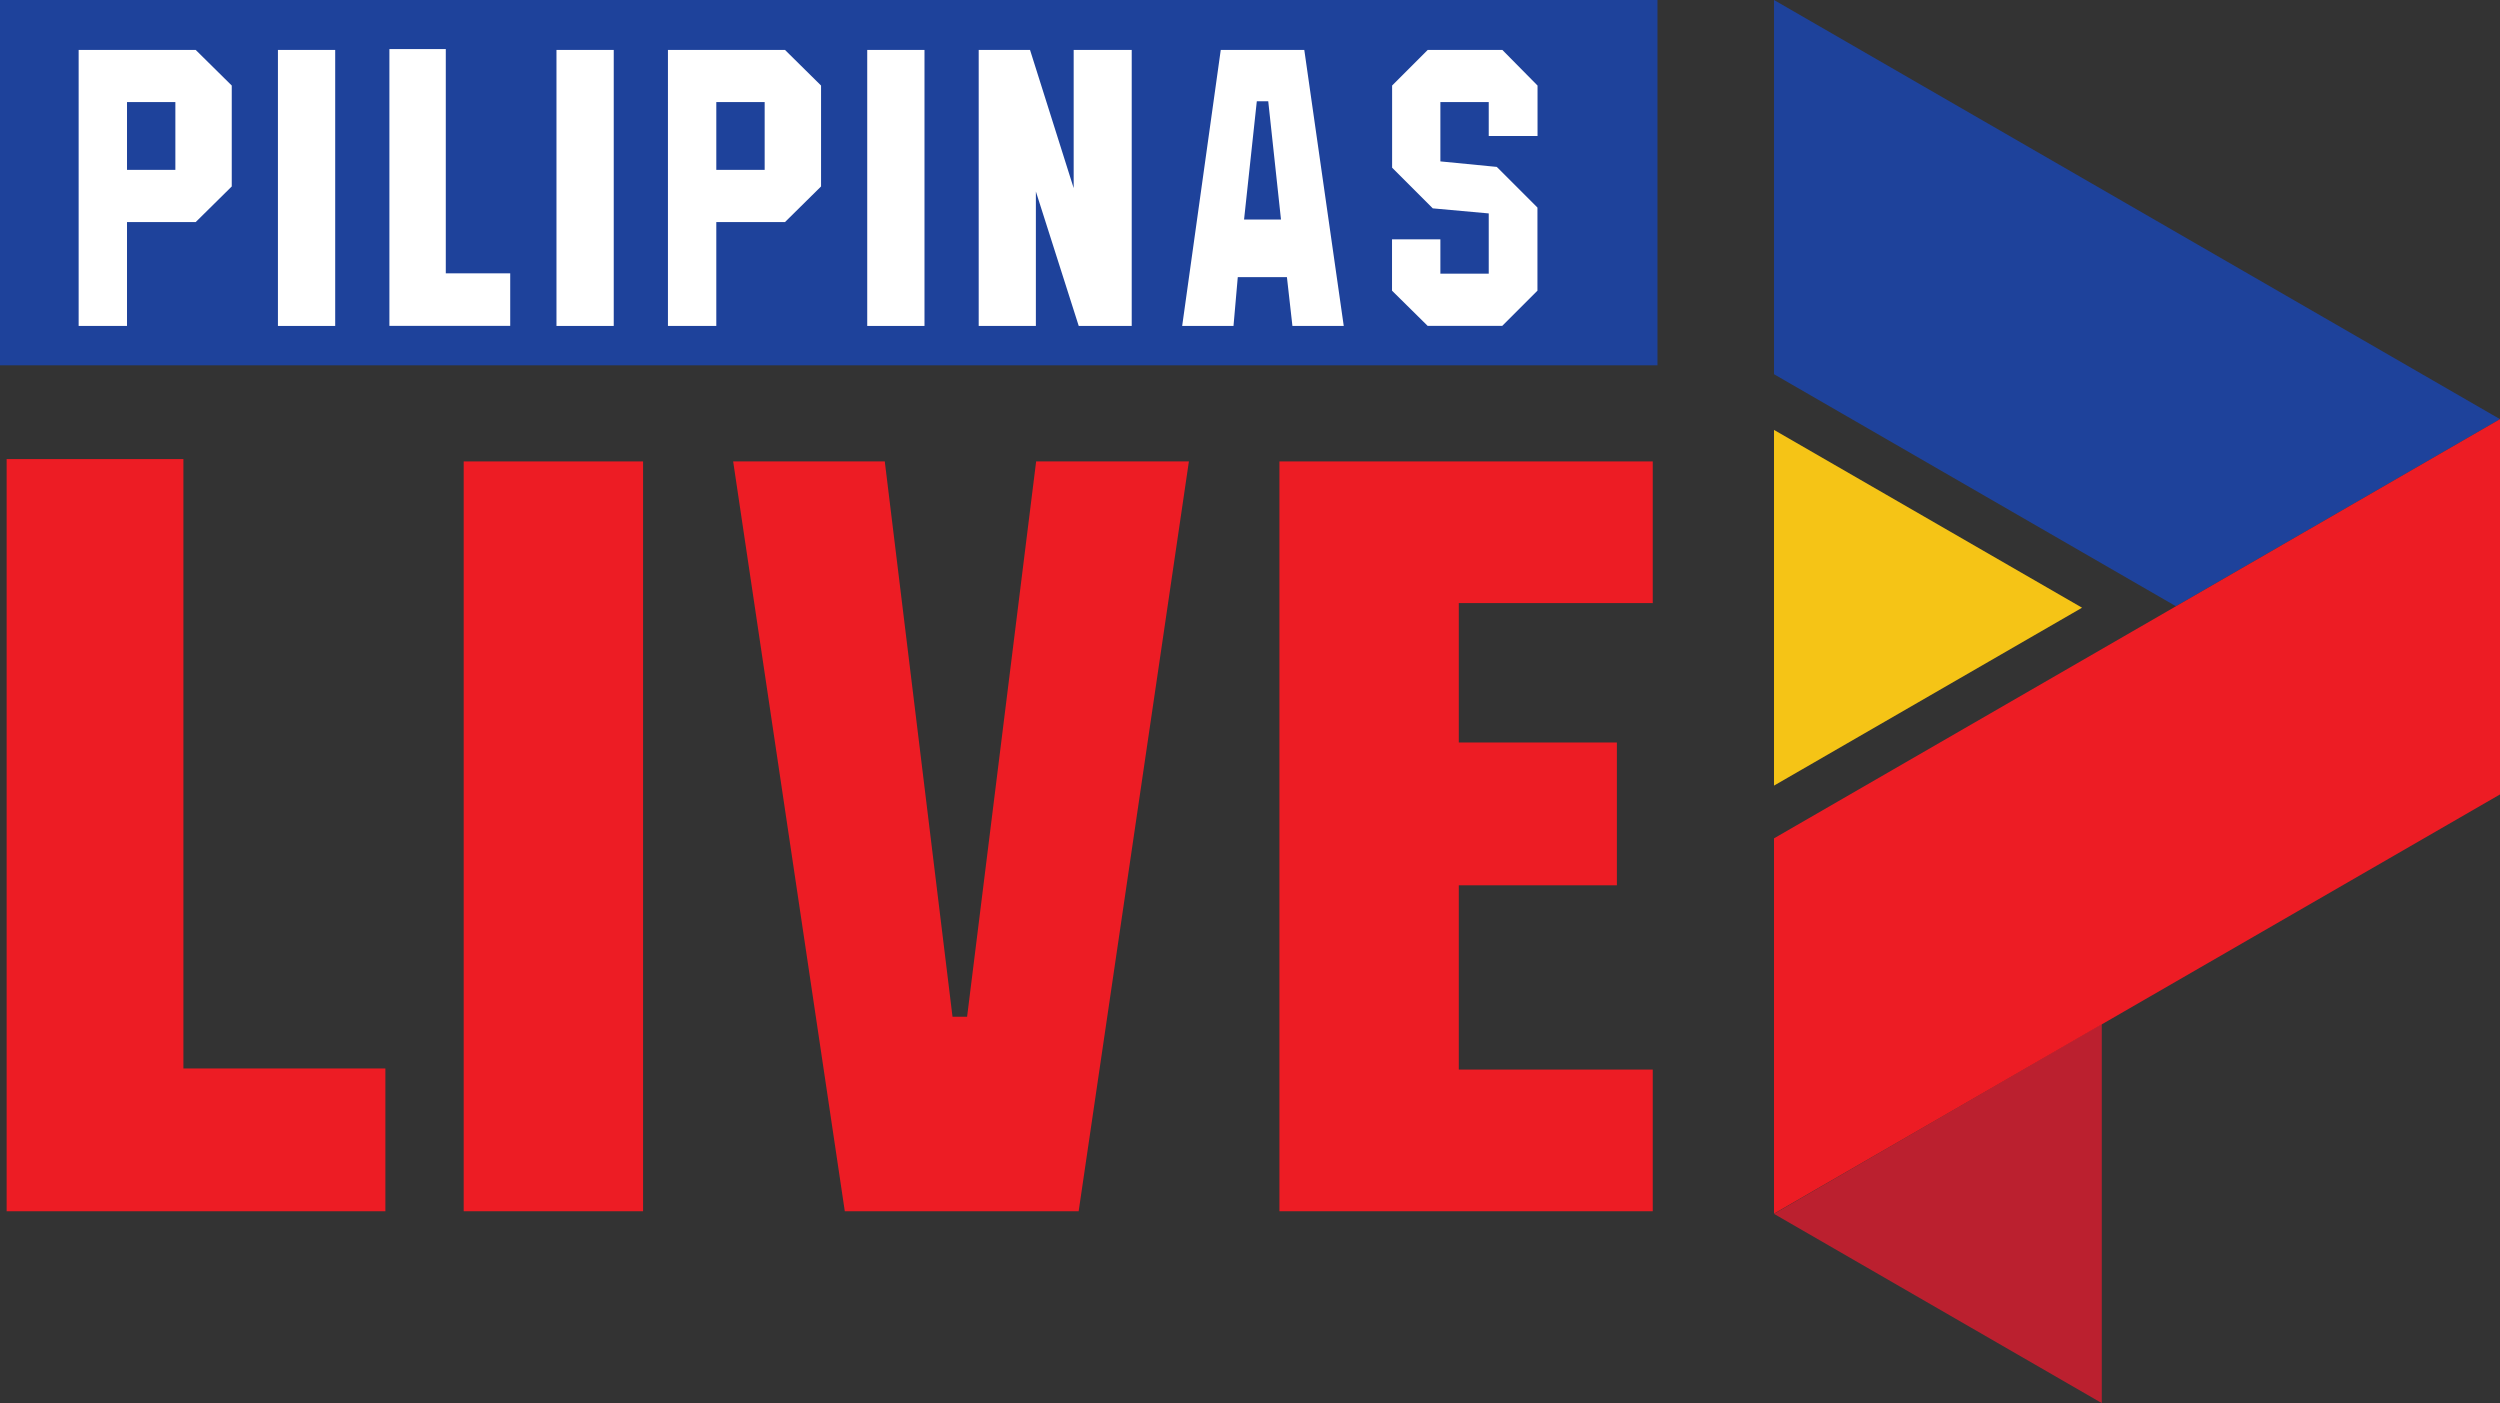
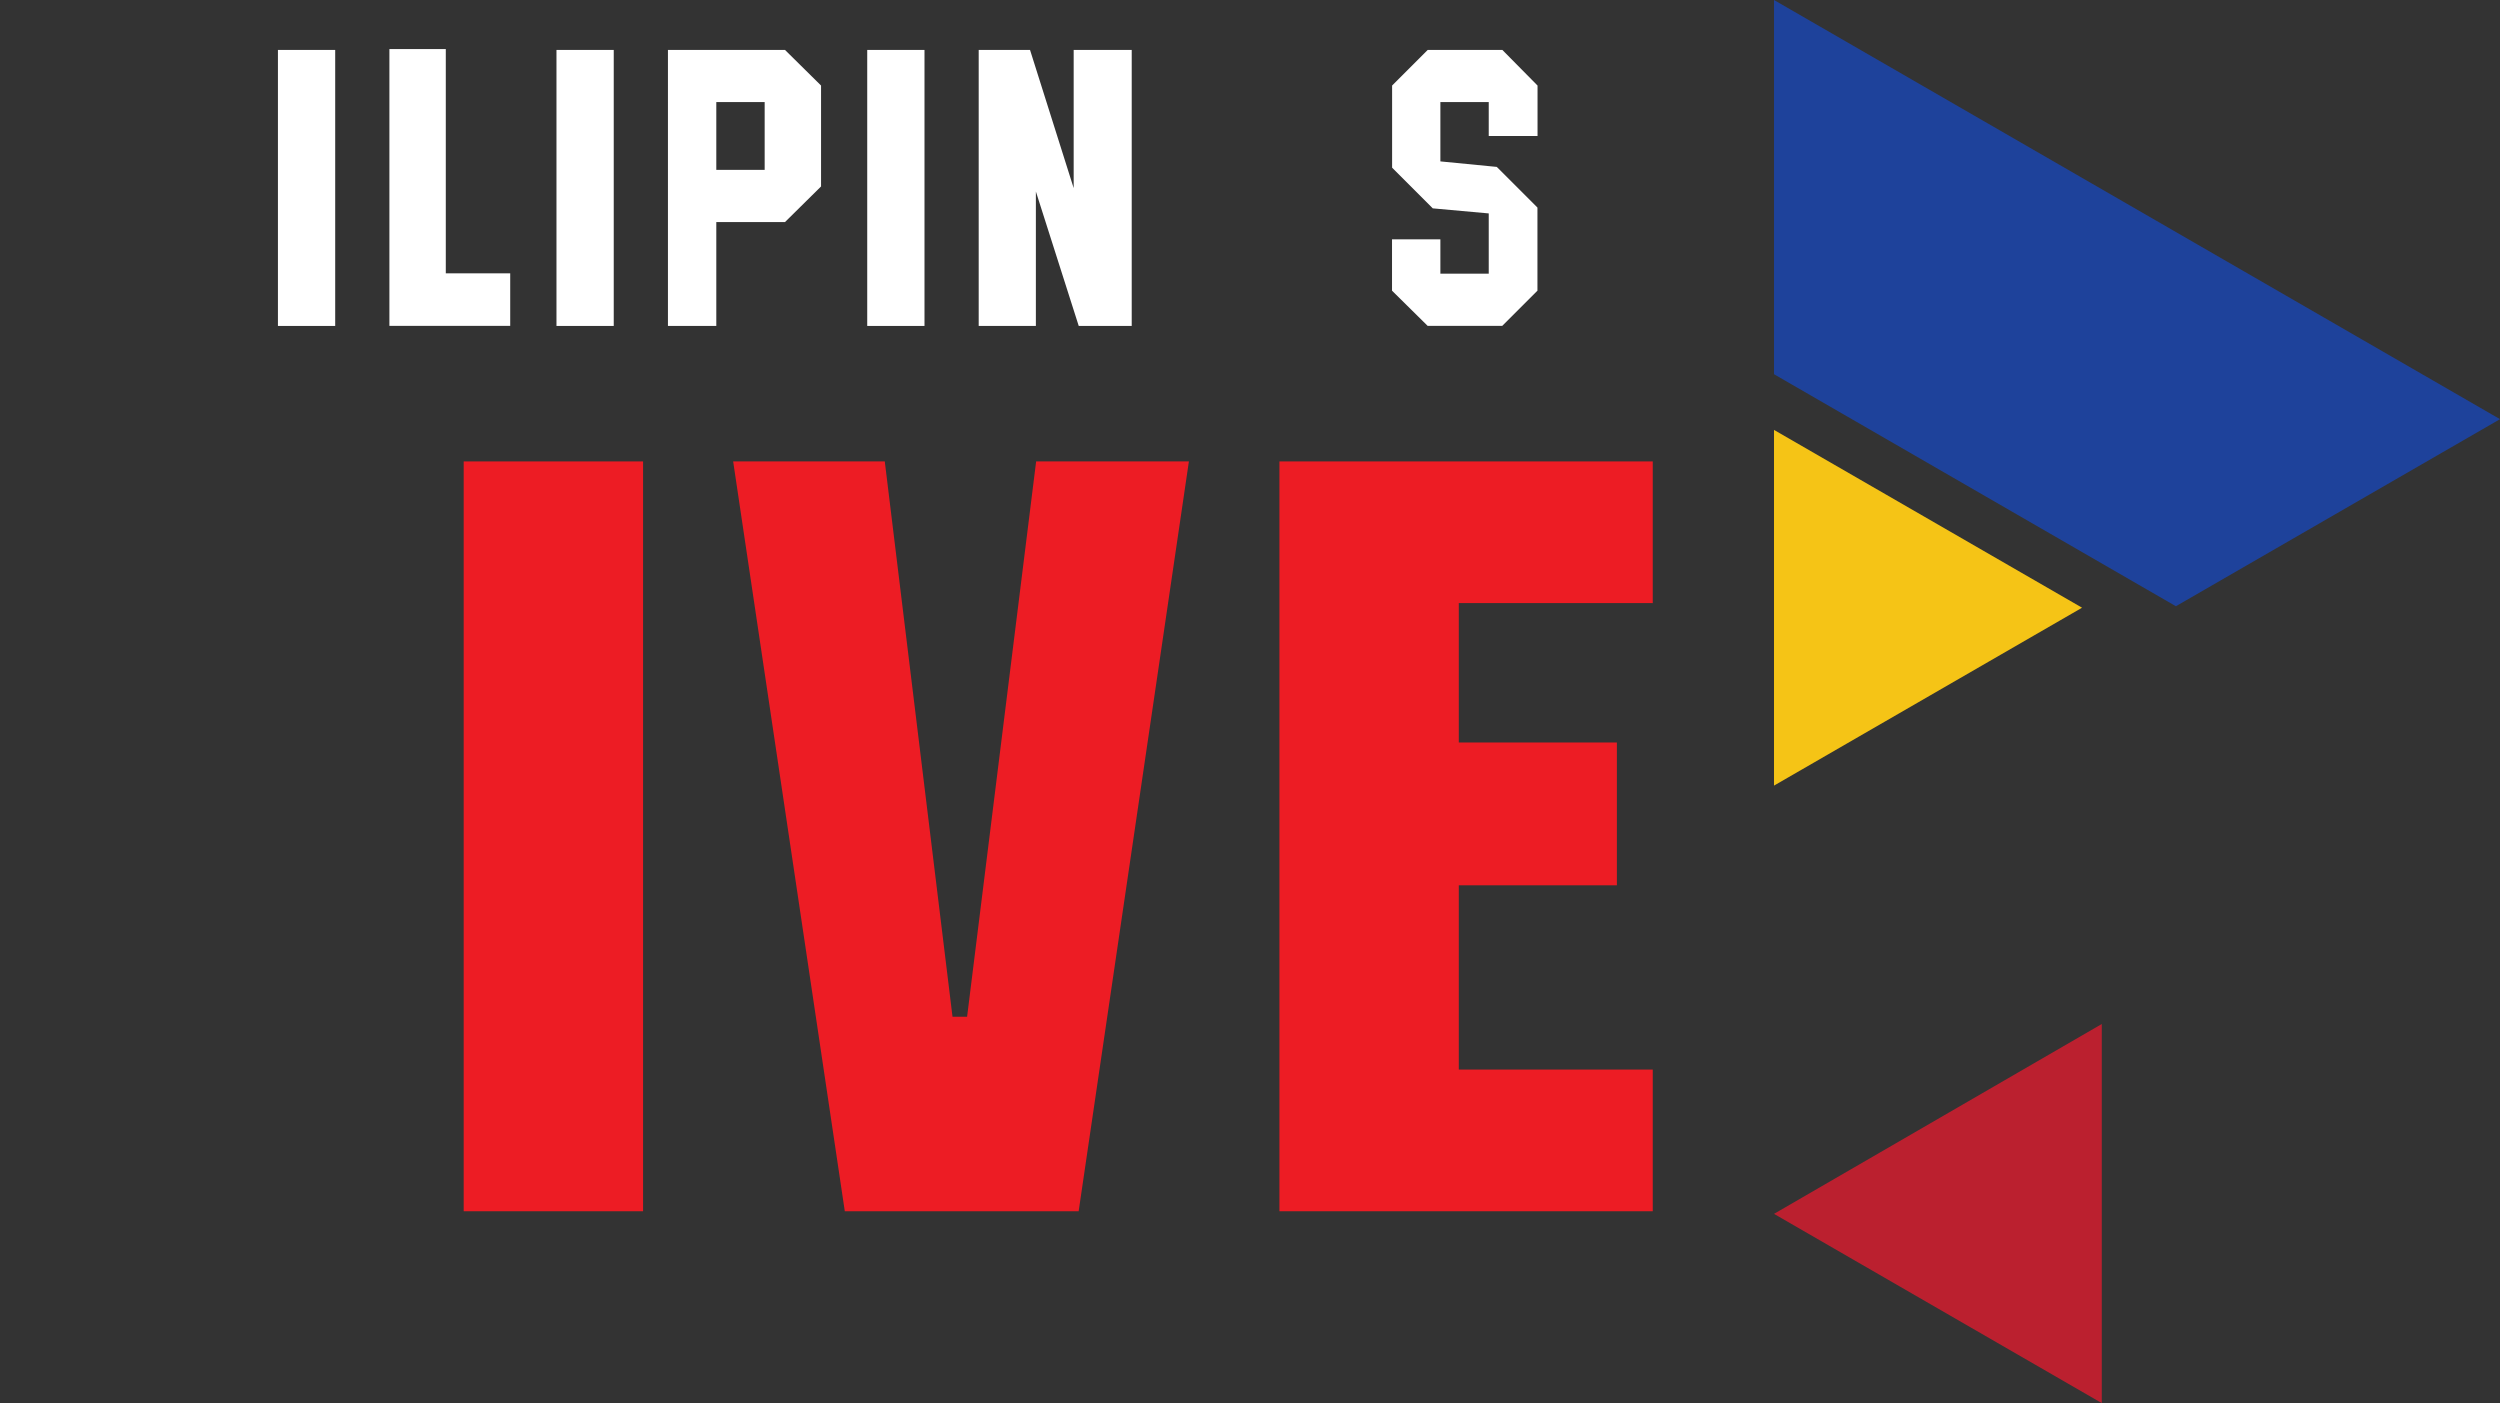
<svg xmlns="http://www.w3.org/2000/svg" id="Capa_2" viewBox="0 0 286.4 160.74">
  <rect x="0" y="0" width="286.4" height="160.74" fill="#333333" stroke="none" />
  <defs>
    <style>.cls-1{fill:#bb202f;}.cls-2{fill:#fff;}.cls-3{fill:#1e429b;}.cls-4{fill:#ed1c24;}.cls-5{fill:#f5c416;}</style>
  </defs>
  <g id="Layer_1">
-     <rect class="cls-3" width="189.88" height="41.85" />
    <g>
      <polygon class="cls-3" points="203.23 0 203.23 42.87 249.27 69.45 286.4 48.02 203.23 0" />
      <polygon class="cls-1" points="203.23 139.06 240.78 160.74 240.78 117.31 203.23 139.06" />
-       <polygon class="cls-4" points="286.4 91.01 203.23 139.03 203.23 96.04 286.4 48.02 286.4 91.01" />
    </g>
    <g>
-       <path class="cls-4" d="M.76,52.59H21.01V122.4h23.14v16.36H.76V52.59Z" />
      <path class="cls-4" d="M53.12,52.86h20.55v85.9h-20.55V52.86Z" />
      <path class="cls-4" d="M84.01,52.86h17.35l7.76,63.62h1.67l7.91-63.62h17.5l-12.63,85.9h-26.79l-12.79-85.9Z" />
      <path class="cls-4" d="M146.57,52.86h42.77v16.23h-22.22v15.97h18.11v16.36h-18.11v21.11h22.22v16.23h-42.77V52.86Z" />
    </g>
    <polygon class="cls-5" points="238.52 69.62 203.23 49.25 203.23 90 238.52 69.62" />
    <g>
-       <path class="cls-2" d="M9.01,5.72h13.41l4.13,4.08v11.56l-4.13,4.08h-7.87v11.9h-5.54V5.72Zm5.54,5.97v7.77h5.54v-7.77h-5.54Z" />
      <path class="cls-2" d="M31.84,5.72h6.56v31.62h-6.56V5.72Z" />
      <path class="cls-2" d="M44.61,5.62h6.46V31.31h7.38v6.02h-13.84V5.62Z" />
      <path class="cls-2" d="M63.75,5.72h6.56v31.62h-6.56V5.72Z" />
      <path class="cls-2" d="M76.52,5.72h13.41l4.13,4.08v11.56l-4.13,4.08h-7.87v11.9h-5.54V5.72Zm5.54,5.97v7.77h5.54v-7.77h-5.54Z" />
      <path class="cls-2" d="M99.35,5.72h6.56v31.62h-6.56V5.72Z" />
      <path class="cls-2" d="M112.12,37.33V5.72h5.88l5,15.83V5.72h6.65v31.62h-6.07l-4.91-15.4v15.4h-6.56Z" />
-       <path class="cls-2" d="M139.85,5.72h9.57l4.52,31.62h-5.88l-.63-5.59h-5.63l-.49,5.59h-5.88l4.42-31.62Zm4.13,5.88l-1.46,13.55h4.23l-1.46-13.55h-1.31Z" />
      <path class="cls-2" d="M159.48,9.8l4.08-4.08h8.55l4.03,4.08v5.78h-5.59v-3.89h-5.54v6.8l6.46,.63,4.66,4.66v9.52l-4.03,4.03h-8.55l-4.08-4.03v-5.88h5.54v3.93h5.54v-6.9l-6.41-.58-4.66-4.66V9.8Z" />
    </g>
  </g>
</svg>